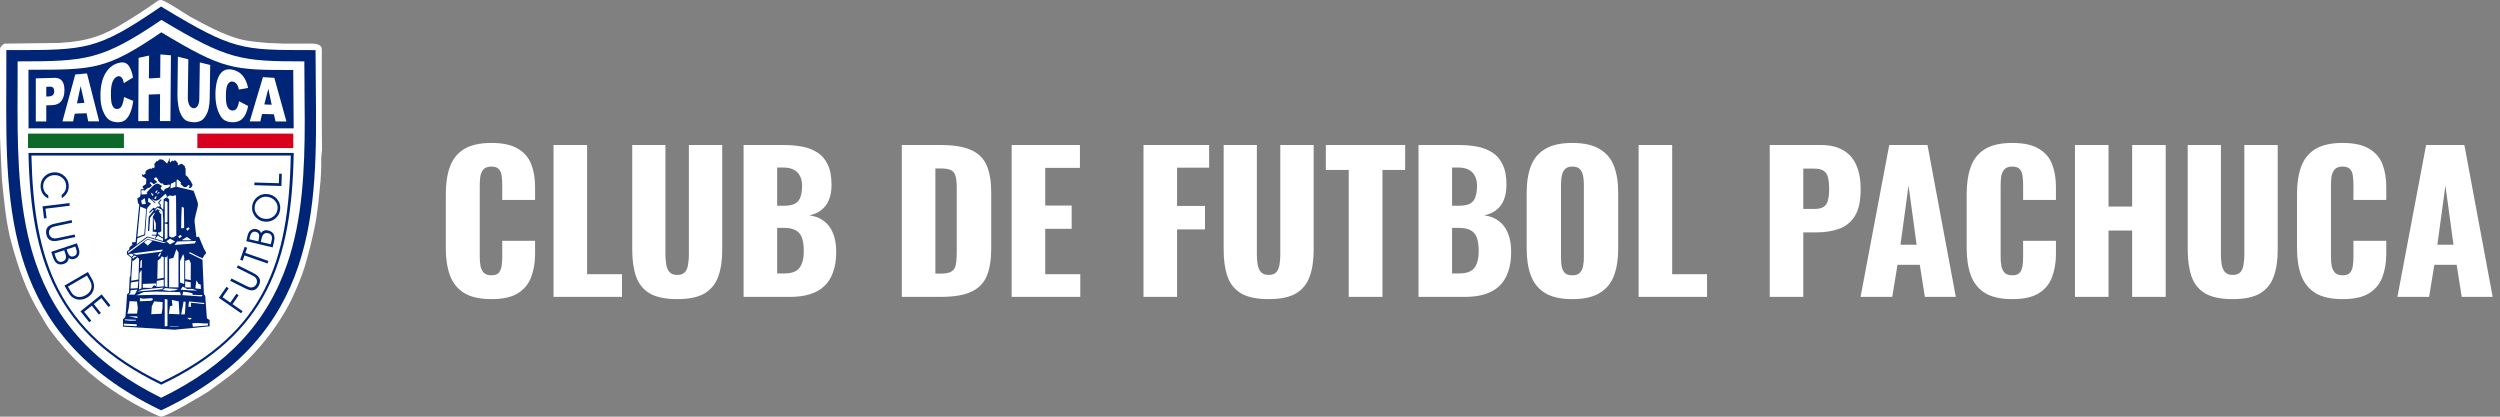
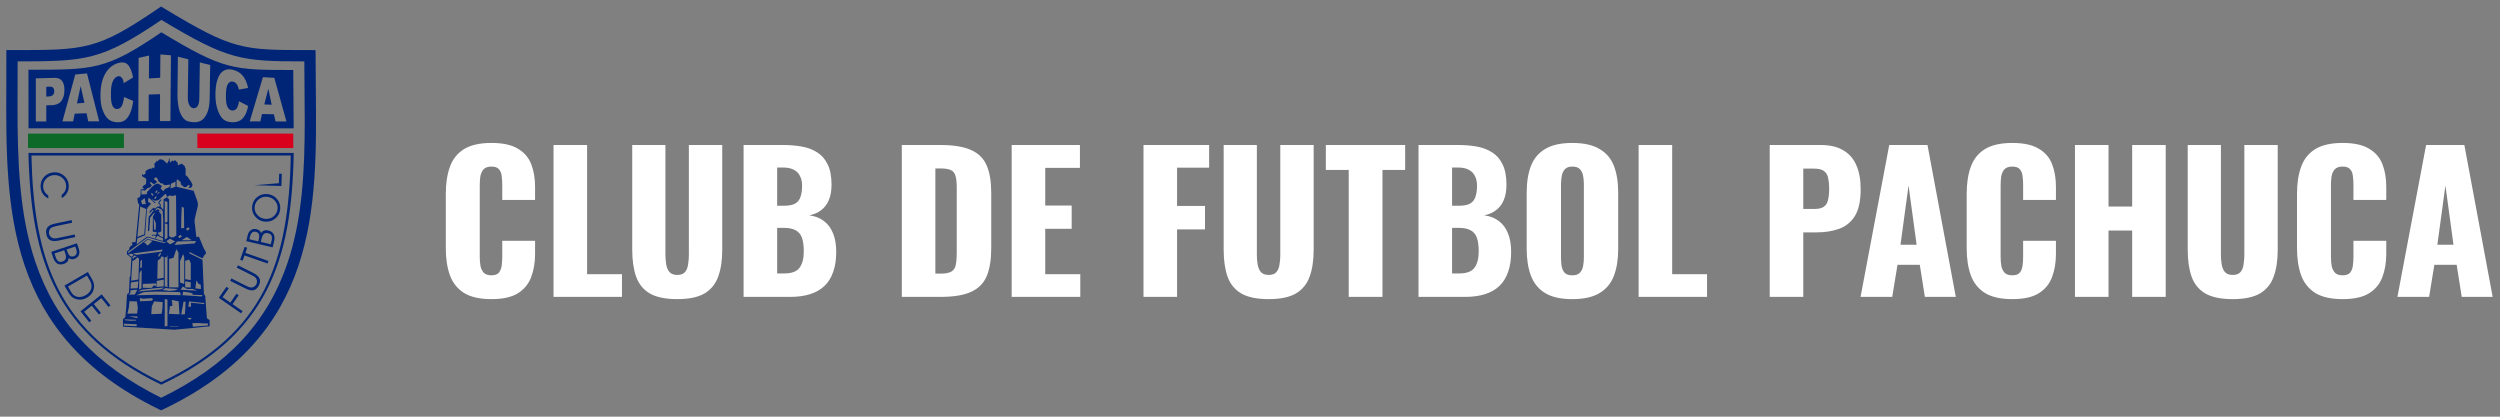
<svg xmlns="http://www.w3.org/2000/svg" width="240" height="40" viewBox="0 0 240 40" fill="none">
  <rect x="0" y="0" width="240" height="40" fill="#808080" stroke="none" />
-   <path d="M15.461 0C15.821 0 17.998 1.465 18.265 1.61C19.79 2.435 21.409 3.32 22.999 3.748C23.846 3.973 24.806 4.045 25.715 4.125L27.212 4.186H30.018C30.351 4.186 30.893 4.293 30.893 4.725V10.737C30.893 14.434 30.94 14.238 30.901 14.532C30.797 15.289 30.852 15.417 30.84 15.906C30.824 16.425 30.814 16.95 30.771 17.373C30.618 18.905 30.499 20.438 30.178 21.959C29.938 23.093 29.632 24.325 29.281 25.504C28.987 26.486 28.535 27.573 28.058 28.593C27.442 29.907 26.493 31.389 25.47 32.66C24.53 33.829 23.237 35.188 22.056 36.073C21.392 36.575 20.692 37.109 19.978 37.602C19.718 37.781 16.027 40 15.461 40C15.248 40 13.782 39.242 13.514 39.101C11.7 38.126 9.76 36.883 7.95 35.217C6.723 34.09 5.671 32.863 4.777 31.651C4.434 31.186 4.158 30.649 3.872 30.184C2.477 27.903 1.75 25.657 1.119 23.395C0.558 21.387 0.39 19.23 0.183 17.22L0 13.185V4.687C0 4.53 0.34 4.122 0.568 4.186L5.637 4.125C6.985 4.045 8.424 3.878 9.819 3.29C10.276 3.099 10.779 2.863 11.252 2.588C12.517 1.855 13.845 1.004 15.163 0.072C15.243 0.014 15.385 0 15.461 0Z" fill="white" />
  <path d="M15.495 1.912C21.929 5.778 23.143 5.89 29.217 5.893C29.222 6.635 29.233 8.495 29.233 8.495C29.244 9.52 29.255 10.553 29.255 11.588C29.255 16.278 29.038 20.988 27.609 25.221C25.665 30.977 21.801 35.101 15.472 38.186C9.192 35.074 5.348 30.926 3.392 25.142C1.848 20.574 1.683 15.458 1.683 10.407C1.683 9.718 1.686 9.032 1.689 8.347C1.689 8.347 1.691 6.623 1.693 5.893C8.309 5.891 9.763 5.786 15.495 1.912ZM15.173 0.822C9.315 4.809 8.227 4.809 1.151 4.809H0.61L0.605 8.343C0.553 20.029 0.499 32.114 15.233 39.279L15.468 39.393L15.703 39.28C30.561 32.175 30.437 20.131 30.319 8.483L30.293 4.813L29.755 4.809C23.228 4.809 22.389 4.809 15.759 0.806L15.46 0.626L15.173 0.822Z" fill="#002577" />
  <path d="M7.742 8.263L8.105 9.868L7.742 9.901L7.388 9.926L7.742 8.263ZM4.829 8.321C4.96 8.321 5.059 8.362 5.109 8.437C5.183 8.518 5.207 8.634 5.207 8.765C5.207 8.897 5.175 9.012 5.092 9.102C5.035 9.177 4.944 9.218 4.829 9.242C4.779 9.251 4.738 9.251 4.689 9.259L4.442 9.267V8.337L4.73 8.321C4.763 8.321 4.796 8.313 4.829 8.321ZM25.727 8.642L25.76 8.518L26.082 10.058L25.727 10.041L25.373 10.024L25.727 8.642ZM28.151 6.72L28.193 12.321H2.739L2.731 6.695C9.037 6.695 10.179 6.72 15.487 3.101C21.483 6.72 22.365 6.72 28.151 6.72ZM20.13 9.456L20.18 6.238L19.183 5.992L19.134 9.432C19.134 9.745 19.085 9.992 18.986 10.149C18.887 10.321 18.755 10.395 18.582 10.387C18.401 10.371 18.27 10.271 18.171 10.082C18.081 9.901 18.023 9.638 18.03 9.317L18.081 5.695L17.077 5.44L17.035 9.127C17.027 9.432 17.06 9.786 17.125 10.181C17.159 10.428 17.224 10.667 17.332 10.897C17.43 11.127 17.553 11.3 17.677 11.424C17.801 11.555 17.957 11.629 18.146 11.671C18.328 11.712 18.5 11.736 18.657 11.736C18.928 11.736 19.168 11.671 19.357 11.547C19.496 11.465 19.628 11.309 19.76 11.095C19.883 10.88 19.982 10.642 20.039 10.354C20.097 10.074 20.13 9.778 20.13 9.456ZM16.36 11.621L16.41 5.309L15.397 5.226L15.38 7.465L14.295 7.531L14.311 5.333L13.306 5.555L13.274 11.629L14.27 11.621L14.278 9.078L15.365 9.037L15.356 11.621H16.36ZM12.5 10.832C12.632 10.527 12.73 10.149 12.788 9.687L11.908 9.317C11.866 9.679 11.792 9.959 11.693 10.156C11.603 10.346 11.455 10.453 11.257 10.461C11.059 10.477 10.911 10.379 10.804 10.164C10.689 9.959 10.64 9.564 10.648 8.979C10.648 8.502 10.697 8.148 10.787 7.909C10.911 7.58 11.085 7.383 11.315 7.325C11.414 7.3 11.504 7.316 11.586 7.366C11.668 7.416 11.735 7.506 11.792 7.621C11.825 7.695 11.85 7.819 11.883 7.983L12.772 7.44C12.665 6.848 12.491 6.428 12.261 6.197C12.031 5.975 11.71 5.934 11.298 6.065C10.78 6.23 10.376 6.584 10.08 7.111C9.8 7.629 9.644 8.296 9.644 9.127C9.636 9.745 9.718 10.255 9.882 10.642C10.038 11.046 10.236 11.325 10.458 11.49C10.681 11.646 10.969 11.736 11.323 11.736C11.611 11.736 11.85 11.662 12.031 11.515C12.22 11.358 12.377 11.136 12.5 10.832ZM8.467 11.646H9.52L8.351 7.048L7.224 7.152L6.088 11.309L5.997 11.654H6.088H7.018L7.175 10.914L7.742 10.889L8.311 10.873L8.467 11.646ZM4.994 10.098C5.388 10.082 5.693 9.951 5.89 9.695C5.973 9.58 6.039 9.456 6.088 9.309C6.154 9.119 6.187 8.897 6.187 8.65C6.187 8.395 6.162 8.209 6.096 8.036C6.055 7.913 5.997 7.814 5.923 7.732C5.742 7.526 5.478 7.452 5.108 7.476L4.837 7.485L3.437 7.522V11.662H4.442V10.115L4.829 10.098H4.994ZM26.451 11.662H27.497L26.336 7.473L25.241 7.406L23.974 11.654H24.995L25.151 10.947L25.727 10.955L26.295 10.971L26.451 11.662ZM21.842 10.271C21.727 10.058 21.678 9.671 21.686 9.119C21.693 8.667 21.744 8.345 21.834 8.148C21.966 7.893 22.139 7.786 22.369 7.835C22.468 7.852 22.558 7.893 22.64 7.975C22.715 8.049 22.788 8.148 22.838 8.271C22.871 8.337 22.896 8.453 22.928 8.601L23.818 8.444C23.71 7.95 23.546 7.564 23.315 7.284C23.085 6.996 22.772 6.798 22.361 6.7C21.842 6.576 21.438 6.7 21.151 7.086C20.854 7.489 20.698 8.132 20.681 8.996C20.673 9.654 20.756 10.19 20.92 10.617C21.076 11.037 21.266 11.333 21.488 11.498C21.71 11.654 21.998 11.736 22.353 11.736C22.64 11.736 22.879 11.671 23.068 11.555C23.257 11.432 23.414 11.259 23.538 11.028C23.661 10.798 23.76 10.51 23.818 10.172L22.945 9.72C22.904 10.016 22.822 10.239 22.731 10.395C22.632 10.543 22.484 10.617 22.294 10.609C22.097 10.592 21.949 10.485 21.842 10.271Z" fill="#002577" />
  <path d="M19.949 31.246L18.516 31.368L18.464 31.028L18.962 31.011L19.556 31.045L19.975 31.054L19.949 31.246ZM18.376 30.582C18.368 30.609 18.342 30.609 18.333 30.635L18.22 30.678H18.184C18.166 30.678 18.158 30.669 18.149 30.652L18.035 30.573L17.991 30.522C18 30.522 18.01 30.522 18.018 30.512C18.035 30.522 18.053 30.522 18.061 30.512L18.114 30.522C18.122 30.504 18.158 30.522 18.184 30.522C18.193 30.504 18.22 30.522 18.245 30.522C18.263 30.504 18.289 30.522 18.316 30.522C18.316 30.512 18.324 30.512 18.342 30.512L18.376 30.548V30.582ZM17.791 29.595L17.747 30.172L17.398 30.189L17.477 29.718L17.546 29.403L17.616 28.958L17.817 28.966L17.791 29.595ZM14.898 28.301L13.099 28.346L13.797 28.04L15.003 27.987L17.284 28.04L17.354 28.337L14.898 28.301ZM16.21 30.128L16.315 29.403L16.559 29.333L16.489 28.791L17.154 28.931L17.188 29.542L17.232 30.172L16.21 30.128ZM17.057 31.351H16.279C16.244 31.325 16.323 31.325 16.393 31.317H16.472H17.188C17.162 31.325 17.136 31.342 17.057 31.351ZM16.077 31.3L15.813 31.334L15.818 28.699L16.077 28.763V31.3ZM15.598 29.569L15.519 30.119L14.523 30.163L14.575 29.403L14.803 28.931L15.615 29.001L15.598 29.569ZM13.431 28.922L13.439 28.608L13.71 28.678L14.611 28.625L14.68 28.773L14.514 28.878L13.431 28.922ZM13.16 30.102L12.233 30.111L12.364 29.542L12.435 28.913L13.142 28.94L13.23 29.552L13.16 30.102ZM13.186 30.548L12.347 30.347L13.186 30.381V30.548ZM11.885 31.258V31.073L13.125 31.13L13.123 31.317L11.885 31.258ZM13.047 30.696C13.047 30.74 13.055 30.713 13.055 30.775L12.514 30.791L11.98 30.74L11.963 30.661L13.047 30.696ZM12.513 28.129L12.531 27.865L13.178 27.804L13.038 28.101L12.924 28.284L12.347 28.276L12.513 28.129ZM12.564 27.117L13.285 27.003L13.221 27.664L12.531 27.703L12.564 27.117ZM12.706 25.034L12.863 25.007L13.195 24.699L13.352 24.851L13.291 26.834L12.589 26.952L12.706 25.034ZM12.321 24.414L12.644 24.348L12.838 24.473L12.627 24.658L12.321 24.414ZM12.304 24.17L14.174 22.788L15.982 23.313L15.712 23.33L14.156 22.946L12.295 24.318L12.304 24.17ZM14.96 21.434V22.011C14.96 22.011 14.829 22.089 14.803 22.081L14.741 20.919C14.838 21.12 14.873 21.225 14.96 21.434ZM15.659 22.901L15.642 23.13L14.908 22.928L15.135 22.622C15.178 22.675 15.607 22.867 15.659 22.901ZM15.502 22.736L15.458 22.692L15.301 22.622L15.336 22.561C15.336 22.544 15.318 22.535 15.301 22.527L15.24 22.544C15.231 22.552 15.231 22.579 15.231 22.597C15.222 22.579 15.222 22.561 15.196 22.552C15.204 22.552 15.231 22.544 15.231 22.517C15.24 22.5 15.222 22.483 15.204 22.466H15.178L15.161 22.326C15.178 22.308 15.222 22.326 15.24 22.299C15.258 22.308 15.258 22.317 15.274 22.326C15.318 22.299 15.486 22.2 15.486 22.2L15.485 20.587L15.266 20.325L15.231 20.22L15.519 20.334L15.126 20.071C15.074 20.089 14.96 20.228 14.978 20.22L14.881 20.185L15.108 19.922L15.502 20.115L15.589 20.22C15.598 20.22 15.607 20.238 15.615 20.255L15.668 21.085L15.659 22.78L15.502 22.736ZM13.18 22.884L13.93 22.579L14.102 20.081C14.102 20.081 14.174 20.019 14.147 19.958C14.27 19.809 14.366 19.696 14.506 19.565C14.419 19.495 14.304 19.416 14.209 19.373C14.243 19.285 14.182 19.023 14.296 18.997L14.881 19.521C14.951 19.512 14.898 19.425 14.89 19.407L14.55 19.154L14.585 19.137C14.637 19.145 14.71 19.214 14.824 19.252C15.002 19.312 15.246 19.196 15.31 19.13C15.329 19.108 15.829 18.645 15.869 18.612C16.052 18.691 15.938 18.822 16.043 18.901C16.166 18.849 16.192 18.813 16.288 18.761C16.568 18.805 16.568 18.866 16.804 18.735L16.899 18.778C16.899 18.831 16.926 22.605 16.926 22.605L16.777 22.692C16.751 22.745 16.69 22.788 16.62 22.797C16.585 22.797 16.568 22.762 16.55 22.771C16.515 22.762 16.515 22.797 16.489 22.814L16.239 22.679V19.148L16.035 18.936L15.712 19.119L15.677 20.115C15.572 20.071 15.528 19.966 15.458 19.888C15.371 19.809 15.476 19.669 15.405 19.591L15.283 19.477C15.318 19.381 15.396 19.364 15.432 19.268C15.492 19.25 15.528 19.154 15.458 19.137C15.388 19.154 15.353 19.25 15.292 19.294C15.258 19.355 15.222 19.381 15.188 19.425L15.231 19.573L15.345 19.66L15.327 19.809L15.178 19.853L15.144 19.8L14.873 20.028C14.864 20.019 14.751 19.932 14.733 19.94C14.698 19.984 14.383 20.246 14.322 20.377C14.322 20.403 14.357 20.403 14.375 20.429C14.427 20.429 14.645 20.194 14.672 20.142L14.751 20.211C14.575 20.394 14.453 20.613 14.278 20.796L14.225 21.766L14.2 22.16C14.225 22.177 14.27 22.195 14.304 22.185C14.357 22.046 14.34 21.863 14.348 21.697C14.383 21.434 14.41 21.155 14.41 20.893L14.811 20.412L14.846 20.465C14.846 20.483 14.689 20.796 14.672 20.806V21.819L14.662 22.185L14.68 22.247C14.751 22.247 14.96 22.247 15.048 22.308L15.012 22.483C15.003 22.5 14.995 22.509 14.986 22.535H14.575C14.567 22.544 14.567 22.552 14.567 22.561C14.567 22.588 14.593 22.614 14.627 22.631C14.672 22.597 14.741 22.597 14.785 22.631L14.855 22.605L14.96 22.64L14.951 22.701L14.871 22.914C14.871 22.914 14.38 22.771 14.278 22.738C14.178 22.704 14.133 22.706 14.067 22.753C14.008 22.799 13.172 23.42 13.12 23.464L13.18 22.884ZM13.462 19.828L14.034 20.062L13.851 22.5L13.186 22.745L13.462 19.828ZM13.885 19.023C13.929 19.067 13.964 19.539 14.007 19.582L13.64 19.608L13.544 19.276L13.885 19.023ZM14.741 18.709L14.655 18.813L14.514 18.639L14.55 18.499C14.593 18.542 14.698 18.665 14.741 18.709ZM15.161 18.534L15.178 18.481L15.258 18.429H15.266C15.292 18.429 15.309 18.438 15.327 18.455L15.274 18.516C15.266 18.516 15.258 18.516 15.248 18.525C15.24 18.534 15.231 18.551 15.231 18.56C15.178 18.587 15.17 18.622 15.135 18.665C15.108 18.656 15.1 18.63 15.091 18.604C15.091 18.569 15.135 18.56 15.161 18.534ZM15.056 18.857C15.039 18.91 14.951 19.049 14.925 19.11L14.794 19.049L14.925 18.866L15.056 18.857ZM15.012 18.534L14.89 18.472L15.012 18.298L15.144 18.289C15.117 18.35 15.039 18.472 15.012 18.534ZM13.667 18.245C13.693 18.306 13.702 18.298 13.781 18.263L13.885 18.306L14.217 18.018L14.287 18.062L14.575 17.843C14.611 17.808 14.383 17.573 14.366 17.555L14.488 17.476L14.662 17.608L14.785 17.695L15.091 17.476C15.074 17.424 14.82 17.241 14.768 17.18C14.846 17.075 14.908 17.075 14.986 16.996V17.005L15.178 17.241L15.17 17.346L15.45 17.616L15.624 17.608L15.668 17.66C15.642 17.8 16.026 17.782 16.166 17.73C16.227 17.73 16.288 17.73 16.332 17.747C16.296 18.158 15.746 17.975 15.746 18.342C15.668 18.35 15.379 18.14 15.44 18.009L15.554 17.87C15.554 17.843 15.135 17.599 15.188 17.634C14.838 17.555 14.357 18.22 14.078 18.472L14.147 18.542C14.147 18.542 14.069 18.639 14.06 18.647L13.588 18.674C13.588 18.674 13.562 18.315 13.562 18.298C13.58 18.263 13.614 18.237 13.667 18.245ZM16.41 17.642L16.848 17.433L16.846 17.936L16.358 18.088L16.41 17.642ZM16.234 27.582L16.235 24.859L16.646 24.754L16.932 23.916L17.136 24.247L17.136 27.592L16.234 27.582ZM16.078 27.567L15.817 27.493L15.816 24.667L15.965 24.72L16.078 24.51V27.567ZM16.332 22.911C16.375 22.955 16.76 23.147 16.812 23.191L16.315 23.461L15.965 23.156L16.332 22.911ZM15.818 21.441L16.078 21.521V22.841L15.816 22.997L15.818 21.441ZM15.816 19.28L16.078 19.391V21.289C16.008 21.368 15.929 21.383 15.816 21.331V19.28ZM15.86 27.655L16.27 27.69L17.109 27.743L16.795 27.883L16.244 27.927L15.589 27.838L15.86 27.655ZM13.658 27.804L14.733 27.69L15.729 27.603L15.537 27.769L14.751 27.847L13.195 27.987L13.658 27.804ZM13.439 26.161L13.544 25.926L13.597 26.03L13.58 27.682L13.344 27.786L13.396 26.179L13.439 26.161ZM13.623 24.981L13.614 25.68L13.457 25.734L13.483 25.043H13.519L13.588 24.938L13.623 24.981ZM14.986 27.21L14.978 27.463L14.776 27.385L14.567 27.637L13.71 27.629V27.254L14.986 27.21ZM15.17 24.58C15.188 24.554 15.353 24.231 15.405 24.247L15.458 24.343L15.274 24.65L15.17 24.58ZM15.719 26.842V27.493L15.012 27.542L15.056 26.965L15.719 26.842ZM15.1 26.773L15.144 25.017L15.405 24.815L15.51 24.606L15.72 24.685L15.719 26.667L15.1 26.773ZM13.833 23.261L14.171 23.012L14.641 23.123L14.182 23.575L13.833 23.261ZM13.134 24.641L12.933 24.685C12.933 24.685 12.845 24.754 12.811 24.824C12.793 24.824 12.686 24.764 12.695 24.72C12.703 24.711 12.915 24.521 12.915 24.521L13.134 24.641ZM13.073 24.467L12.767 24.326L15.519 23.968L15.607 23.96L15.589 24.065L15.476 24.16L13.073 24.467ZM17.004 23.181L18.805 23.138C18.849 23.191 18.664 23.322 18.718 23.365L16.751 23.514L17.004 23.181ZM17.319 22.552C17.363 22.597 17.415 22.64 17.468 22.684L17.223 22.876L17.109 22.701L17.319 22.552ZM17.406 20.866L17.45 19.844L17.651 19.949L17.669 20.919L17.677 21.854C17.599 21.924 17.494 21.941 17.389 21.889C17.38 21.46 17.415 21.46 17.406 20.866ZM18.394 23.059L17.852 23.068L17.433 23.059L17.948 22.745C17.991 22.788 18.342 23.016 18.394 23.059ZM18.071 21.819C18.114 21.872 18.175 21.915 18.22 21.95L17.983 22.151L17.861 21.967L18.071 21.819ZM18.158 24.92L18.316 25.27L18.312 26.895L17.777 26.798V25.048L17.974 24.973L18.158 24.92ZM18.312 27.601L17.777 27.582V27L18.312 27.095V27.601ZM17.285 27.122L17.283 25.068L17.583 24.387L17.685 24.69L17.687 27.262L17.285 27.122ZM18.944 27.9L18.088 27.865L17.336 27.812L17.546 27.507L17.966 27.743L18.464 27.734L18.944 27.9ZM18.857 26.913L19.066 27.254L19.267 27.323L19.285 27.743L19.005 27.717L18.752 27.682L18.857 26.913ZM19.364 28.459L17.512 28.337L17.581 27.996L18.061 28.058L18.472 28.154L18.499 28.301L19.451 28.329L19.364 28.459ZM19.617 29.088L19.59 29.193L18.324 29.062L18.342 29.446H18.079L18.149 28.94L19.617 29.088ZM20.123 30.722L19.862 30.556L19.705 28.421L19.576 28.215L19.438 24.934L18.106 24.283L18.263 24.222C18.263 24.222 19.163 24.702 19.451 24.798C19.573 24.606 19.608 24.449 19.766 24.353C19.835 24.222 19.573 23.872 19.573 23.872L19.093 22.718L18.855 22.767L18.682 21.312V21.085C19.093 19.137 19.163 20.028 18.586 18.315L16.953 17.931V17.285L17.048 17.223C17.083 17.258 17.398 17.512 17.398 17.573L17.336 17.608C17.336 17.739 17.59 17.861 17.66 17.957H17.879C17.974 17.861 18.071 17.765 18.106 17.739C18.202 17.835 18.202 17.8 18.202 17.861C18.237 17.861 18.071 18.053 18.106 18.053L18.333 18.027C18.394 17.957 18.586 17.739 18.394 17.573C18.333 17.319 18.106 17.223 18.071 17.03L17.817 16.804V16.166L17.756 16.105V15.974L17.468 15.72C17.336 15.72 17.468 15.72 17.179 15.816V15.852C17.145 15.852 17.083 15.877 17.083 15.852C17.083 15.816 17.048 15.781 17.083 15.685C17.048 15.59 16.857 15.432 16.795 15.371L16.629 15.493C16.603 15.432 16.533 15.371 16.507 15.432L16.375 15.59C16.279 15.59 16.279 15.301 16.279 15.24C16.279 15.204 16.218 15.204 16.218 15.204V15.371L16.052 15.685H16.026C15.737 15.432 15.677 15.275 15.318 15.301L15.1 15.493L15.039 15.432C14.943 15.685 14.724 15.685 14.846 15.877C14.846 15.974 14.846 16.07 14.785 16.139C14.689 16.166 14.724 16.139 14.655 16.07C14.627 16.139 14.593 16.166 14.496 16.236C14.496 16.201 14.462 16.166 14.435 16.166L14.243 16.262H14.209C14.112 16.332 14.051 16.358 13.982 16.42L13.955 16.707C13.789 16.707 13.859 16.707 13.859 16.742C13.859 16.838 13.728 16.778 13.728 16.778C13.728 16.778 13.693 16.646 13.632 16.742C13.632 16.838 13.632 16.97 13.728 16.97C13.92 17.066 14.016 17.127 14.051 17.223C14.051 17.285 14.016 17.512 14.016 17.669L13.728 17.861C13.728 17.931 13.667 17.931 13.667 17.931C13.667 17.992 13.789 18.088 13.789 18.088C13.789 18.149 13.789 18.149 13.728 18.184C13.667 18.184 13.632 18.149 13.597 18.149C13.571 18.149 13.501 18.184 13.501 18.245V18.691C13.501 18.499 13.475 18.91 13.413 18.91L13.186 19.041L13.247 19.486L13.318 19.582C13.413 19.643 13.344 19.87 13.344 19.87L13.016 23.241L12.706 23.261H12.644C12.706 23.357 12.706 23.488 12.706 23.549C12.67 23.549 12.61 23.549 12.61 23.584L12.514 23.645C12.514 23.715 12.514 23.715 12.452 23.715L12.382 23.994L12.19 24.126V24.414L12.614 24.756L12.514 26.528L12.452 26.59L12.382 28.092L12.19 28.284L12.164 28.765V28.8L12.094 29.788L12.033 30.434L11.806 30.652V31.36L16.762 31.653L20.122 31.323L20.123 30.722Z" fill="#002577" />
  <path d="M5.927 19.023L5.913 18.714C6.072 18.589 6.186 18.454 6.256 18.308C6.326 18.163 6.357 17.998 6.349 17.814C6.336 17.523 6.218 17.279 5.994 17.083C5.77 16.888 5.506 16.797 5.202 16.81C4.896 16.823 4.639 16.938 4.433 17.153C4.227 17.369 4.131 17.621 4.143 17.91C4.151 18.09 4.195 18.25 4.277 18.391C4.358 18.531 4.476 18.652 4.632 18.753L4.645 19.056C4.414 18.944 4.235 18.792 4.106 18.598C3.978 18.403 3.908 18.177 3.897 17.919C3.882 17.546 3.999 17.228 4.25 16.963C4.502 16.698 4.821 16.557 5.207 16.541C5.389 16.533 5.564 16.56 5.73 16.622C5.895 16.683 6.047 16.778 6.184 16.904C6.314 17.024 6.415 17.159 6.484 17.309C6.554 17.459 6.593 17.624 6.6 17.802C6.612 18.061 6.559 18.295 6.442 18.507C6.326 18.718 6.153 18.89 5.927 19.023Z" fill="#002577" />
-   <path d="M6.667 19.494L6.698 19.75L4.365 20.035L4.475 20.943L4.225 20.973L4.083 19.809L6.667 19.494Z" fill="#002577" />
  <path d="M6.877 21.128L6.93 21.38L5.397 21.703C5.232 21.739 5.115 21.771 5.044 21.8C4.973 21.831 4.914 21.869 4.867 21.912C4.795 21.983 4.746 22.062 4.718 22.153C4.691 22.244 4.688 22.338 4.71 22.438C4.73 22.538 4.772 22.626 4.835 22.698C4.897 22.771 4.974 22.825 5.066 22.857C5.128 22.88 5.197 22.889 5.274 22.888C5.35 22.887 5.471 22.869 5.635 22.834L7.168 22.511L7.22 22.757L5.6 23.099C5.27 23.169 5.009 23.154 4.819 23.057C4.629 22.96 4.506 22.778 4.449 22.509C4.389 22.224 4.424 21.999 4.555 21.829C4.686 21.662 4.919 21.541 5.256 21.47L6.877 21.128Z" fill="#002577" />
  <path d="M4.918 24.179L5.102 24.727C5.196 25.01 5.331 25.203 5.506 25.304C5.682 25.406 5.895 25.416 6.142 25.332C6.281 25.286 6.391 25.212 6.471 25.11C6.55 25.009 6.59 24.893 6.59 24.764C6.666 24.828 6.752 24.867 6.846 24.884C6.94 24.898 7.04 24.888 7.146 24.853C7.35 24.784 7.49 24.664 7.566 24.49C7.641 24.316 7.64 24.114 7.563 23.884L7.387 23.355L4.918 24.179ZM7.313 23.909C7.374 24.093 7.386 24.241 7.348 24.355C7.31 24.47 7.223 24.55 7.087 24.595C6.934 24.646 6.809 24.635 6.712 24.562C6.614 24.489 6.525 24.333 6.446 24.095L6.396 23.945L7.232 23.666L7.313 23.909ZM6.277 24.364C6.342 24.56 6.352 24.719 6.306 24.843C6.261 24.968 6.16 25.055 6.003 25.107C5.846 25.16 5.713 25.151 5.605 25.081C5.498 25.01 5.41 24.876 5.344 24.679L5.229 24.334L6.163 24.023L6.277 24.364Z" fill="#002577" />
  <path d="M6.186 27.419L6.527 28.005C6.645 28.208 6.75 28.354 6.841 28.444C6.932 28.533 7.04 28.605 7.166 28.66C7.36 28.744 7.558 28.779 7.763 28.764C7.966 28.747 8.167 28.682 8.365 28.567C8.695 28.375 8.904 28.114 8.992 27.785C9.08 27.457 9.025 27.125 8.83 26.788L8.436 26.111L6.186 27.419ZM8.627 26.929C8.785 27.201 8.829 27.462 8.758 27.713C8.687 27.963 8.514 28.17 8.237 28.331C7.957 28.494 7.688 28.548 7.433 28.494C7.176 28.44 6.974 28.286 6.827 28.033L6.525 27.512L8.35 26.452L8.627 26.929Z" fill="#002577" />
  <path d="M9.759 28.257L10.605 29.314L10.412 29.468L9.728 28.612L9.004 29.191L9.686 30.044L9.494 30.198L8.812 29.345L8.079 29.931L8.762 30.784L8.57 30.938L7.727 29.884L9.759 28.257Z" fill="#002577" />
-   <path d="M24.416 17.779L24.424 17.521L26.773 17.589L26.8 16.675L27.052 16.682L27.017 17.855L24.416 17.779Z" fill="#002577" />
+   <path d="M24.416 17.779L26.773 17.589L26.8 16.675L27.052 16.682L27.017 17.855L24.416 17.779Z" fill="#002577" />
  <path d="M24.244 20.315C24.29 20.476 24.368 20.625 24.477 20.762C24.593 20.909 24.728 21.027 24.882 21.114C25.036 21.2 25.204 21.254 25.385 21.275C25.77 21.318 26.107 21.228 26.396 21.005C26.686 20.781 26.852 20.484 26.893 20.112C26.916 19.918 26.899 19.734 26.844 19.559C26.789 19.385 26.697 19.224 26.568 19.076C26.455 18.949 26.325 18.848 26.177 18.773C26.032 18.699 25.866 18.652 25.683 18.631C25.498 18.61 25.32 18.625 25.151 18.674C24.982 18.724 24.828 18.806 24.687 18.921C24.547 19.035 24.437 19.166 24.357 19.313C24.276 19.461 24.226 19.625 24.205 19.806C24.185 19.985 24.198 20.155 24.244 20.315ZM24.853 19.12C25.089 18.935 25.353 18.859 25.647 18.892C25.961 18.927 26.214 19.058 26.407 19.285C26.599 19.512 26.678 19.772 26.645 20.066C26.612 20.364 26.477 20.605 26.243 20.787C26.009 20.97 25.737 21.044 25.431 21.009C25.127 20.976 24.88 20.844 24.688 20.615C24.496 20.387 24.417 20.127 24.449 19.837C24.483 19.543 24.616 19.304 24.853 19.12Z" fill="#002577" />
  <path d="M26.176 23.748L26.309 23.184C26.377 22.894 26.364 22.66 26.267 22.481C26.172 22.302 25.996 22.184 25.741 22.123C25.598 22.089 25.467 22.095 25.346 22.139C25.224 22.184 25.13 22.262 25.062 22.371C25.031 22.276 24.979 22.198 24.906 22.136C24.834 22.074 24.744 22.03 24.636 22.004C24.425 21.954 24.243 21.984 24.087 22.092C23.931 22.2 23.827 22.373 23.771 22.609L23.643 23.152L26.176 23.748ZM23.997 22.719C24.041 22.531 24.11 22.399 24.202 22.322C24.294 22.243 24.411 22.221 24.55 22.255C24.706 22.291 24.808 22.366 24.852 22.479C24.897 22.593 24.89 22.773 24.832 23.017L24.797 23.171L23.938 22.968L23.997 22.719ZM25.118 22.877C25.165 22.675 25.241 22.534 25.346 22.453C25.448 22.371 25.581 22.35 25.741 22.388C25.903 22.425 26.011 22.503 26.065 22.619C26.121 22.736 26.124 22.896 26.076 23.098L25.993 23.452L25.036 23.227L25.118 22.877Z" fill="#002577" />
  <path d="M23.054 24.936L23.485 23.698L23.728 23.784L23.554 24.28L25.768 25.053L25.684 25.296L23.469 24.523L23.296 25.02L23.054 24.936Z" fill="#002577" />
  <path d="M22.099 26.96L22.213 26.73L23.614 27.431C23.765 27.506 23.877 27.554 23.952 27.574C24.026 27.595 24.096 27.602 24.159 27.597C24.259 27.587 24.347 27.554 24.426 27.5C24.503 27.446 24.564 27.374 24.61 27.284C24.656 27.192 24.678 27.098 24.674 27.002C24.671 26.906 24.643 26.816 24.591 26.733C24.556 26.677 24.509 26.627 24.448 26.58C24.387 26.533 24.282 26.473 24.131 26.397L22.73 25.696L22.842 25.472L24.324 26.212C24.626 26.363 24.821 26.535 24.909 26.73C24.997 26.924 24.981 27.144 24.858 27.39C24.728 27.65 24.559 27.805 24.352 27.856C24.146 27.907 23.888 27.855 23.58 27.701L22.099 26.96Z" fill="#002577" />
  <path d="M21.008 28.593L21.742 27.536L21.954 27.683L21.363 28.533L22.111 29.052L22.701 28.201L22.912 28.349L22.321 29.199L23.29 29.871L23.147 30.077L21.008 28.593Z" fill="#002577" />
  <path d="M15.479 36.681C5.566 31.885 3.245 25.019 3.017 14.93H27.913C27.73 25.079 25.43 31.962 15.479 36.681ZM2.731 14.681C2.965 25.001 5.339 32.024 15.48 36.93C25.658 32.103 28.012 25.061 28.197 14.681H2.731Z" fill="#002577" />
  <path d="M11.897 14.212H2.689V12.827H11.897V14.212Z" fill="#0D6928" />
  <path d="M28.154 14.212H18.946V12.827H28.154V14.212Z" fill="#D8001D" />
  <path d="M47.172 28.716C46.069 28.716 45.193 28.518 44.544 28.122C43.908 27.714 43.459 27.15 43.194 26.43C42.931 25.698 42.798 24.84 42.798 23.856V18.6C42.798 17.592 42.931 16.728 43.194 16.008C43.459 15.276 43.908 14.712 44.544 14.316C45.193 13.92 46.069 13.722 47.172 13.722C48.252 13.722 49.093 13.902 49.693 14.262C50.304 14.61 50.736 15.102 50.989 15.738C51.24 16.374 51.367 17.106 51.367 17.934V19.194H48.217V17.736C48.217 17.448 48.199 17.172 48.163 16.908C48.139 16.644 48.054 16.428 47.91 16.26C47.767 16.08 47.52 15.99 47.172 15.99C46.837 15.99 46.584 16.08 46.416 16.26C46.261 16.44 46.158 16.668 46.111 16.944C46.075 17.208 46.056 17.49 46.056 17.79V24.648C46.056 24.972 46.081 25.272 46.129 25.548C46.188 25.812 46.297 26.028 46.453 26.196C46.62 26.352 46.861 26.43 47.172 26.43C47.508 26.43 47.748 26.346 47.892 26.178C48.036 25.998 48.127 25.77 48.163 25.494C48.199 25.218 48.217 24.936 48.217 24.648V23.118H51.367V24.378C51.367 25.206 51.24 25.95 50.989 26.61C50.748 27.258 50.322 27.774 49.711 28.158C49.111 28.53 48.264 28.716 47.172 28.716ZM53.139 28.5V13.92H56.361V26.322H59.709V28.5H53.139ZM65.015 28.716C63.899 28.716 63.023 28.536 62.387 28.176C61.763 27.804 61.325 27.27 61.073 26.574C60.821 25.866 60.695 25.002 60.695 23.982V13.92H63.881V24.468C63.881 24.768 63.905 25.068 63.953 25.368C64.001 25.668 64.103 25.914 64.259 26.106C64.427 26.298 64.679 26.394 65.015 26.394C65.363 26.394 65.615 26.298 65.771 26.106C65.927 25.914 66.023 25.668 66.059 25.368C66.107 25.068 66.131 24.768 66.131 24.468V13.92H69.335V23.982C69.335 25.002 69.203 25.866 68.939 26.574C68.687 27.27 68.249 27.804 67.625 28.176C67.001 28.536 66.131 28.716 65.015 28.716ZM71.385 28.5V13.92H75.183C75.807 13.92 76.395 13.968 76.947 14.064C77.511 14.16 78.009 14.346 78.441 14.622C78.873 14.886 79.209 15.27 79.449 15.774C79.701 16.266 79.827 16.92 79.827 17.736C79.827 18.324 79.737 18.822 79.557 19.23C79.389 19.626 79.143 19.944 78.819 20.184C78.507 20.424 78.129 20.586 77.685 20.67C78.249 20.742 78.723 20.928 79.107 21.228C79.491 21.516 79.779 21.906 79.971 22.398C80.175 22.89 80.277 23.484 80.277 24.18C80.277 24.936 80.175 25.59 79.971 26.142C79.779 26.682 79.497 27.126 79.125 27.474C78.753 27.822 78.291 28.08 77.739 28.248C77.199 28.416 76.575 28.5 75.867 28.5H71.385ZM74.607 26.25H75.291C75.999 26.25 76.485 26.07 76.749 25.71C77.025 25.35 77.163 24.822 77.163 24.126C77.163 23.574 77.103 23.136 76.983 22.812C76.863 22.488 76.665 22.254 76.389 22.11C76.113 21.954 75.741 21.876 75.273 21.876H74.607V26.25ZM74.607 19.752H75.237C75.729 19.752 76.101 19.68 76.353 19.536C76.605 19.38 76.773 19.158 76.857 18.87C76.953 18.582 77.001 18.234 77.001 17.826C77.001 17.442 76.929 17.124 76.785 16.872C76.653 16.608 76.449 16.41 76.173 16.278C75.909 16.146 75.573 16.08 75.165 16.08H74.607V19.752ZM86.573 28.5V13.92H90.263C91.535 13.92 92.525 14.082 93.233 14.406C93.941 14.718 94.439 15.216 94.727 15.9C95.015 16.572 95.159 17.448 95.159 18.528V23.82C95.159 24.912 95.015 25.806 94.727 26.502C94.439 27.186 93.941 27.69 93.233 28.014C92.537 28.338 91.559 28.5 90.299 28.5H86.573ZM89.795 26.268H90.299C90.791 26.268 91.145 26.196 91.361 26.052C91.577 25.908 91.709 25.692 91.757 25.404C91.817 25.116 91.847 24.756 91.847 24.324V17.97C91.847 17.538 91.811 17.19 91.739 16.926C91.679 16.662 91.541 16.47 91.325 16.35C91.109 16.23 90.761 16.17 90.281 16.17H89.795V26.268ZM97.12 28.5V13.92H103.672V16.116H100.342V19.734H102.88V21.966H100.342V26.322H103.708V28.5H97.12ZM109.776 28.5V13.92H116.076V16.098H112.998V19.77H115.68V22.02H112.998V28.5H109.776ZM121.792 28.716C120.676 28.716 119.8 28.536 119.164 28.176C118.54 27.804 118.102 27.27 117.85 26.574C117.598 25.866 117.472 25.002 117.472 23.982V13.92H120.658V24.468C120.658 24.768 120.682 25.068 120.73 25.368C120.778 25.668 120.88 25.914 121.036 26.106C121.204 26.298 121.456 26.394 121.792 26.394C122.14 26.394 122.392 26.298 122.548 26.106C122.704 25.914 122.8 25.668 122.836 25.368C122.884 25.068 122.908 24.768 122.908 24.468V13.92H126.112V23.982C126.112 25.002 125.98 25.866 125.716 26.574C125.464 27.27 125.026 27.804 124.402 28.176C123.778 28.536 122.908 28.716 121.792 28.716ZM129.477 28.5V16.314H127.281V13.92H134.895V16.314H132.717V28.5H129.477ZM136.178 28.5V13.92H139.976C140.6 13.92 141.188 13.968 141.74 14.064C142.304 14.16 142.802 14.346 143.234 14.622C143.666 14.886 144.002 15.27 144.242 15.774C144.494 16.266 144.62 16.92 144.62 17.736C144.62 18.324 144.53 18.822 144.35 19.23C144.182 19.626 143.936 19.944 143.612 20.184C143.3 20.424 142.922 20.586 142.478 20.67C143.042 20.742 143.516 20.928 143.9 21.228C144.284 21.516 144.572 21.906 144.764 22.398C144.968 22.89 145.07 23.484 145.07 24.18C145.07 24.936 144.968 25.59 144.764 26.142C144.572 26.682 144.29 27.126 143.918 27.474C143.546 27.822 143.084 28.08 142.532 28.248C141.992 28.416 141.368 28.5 140.66 28.5H136.178ZM139.4 26.25H140.084C140.792 26.25 141.278 26.07 141.542 25.71C141.818 25.35 141.956 24.822 141.956 24.126C141.956 23.574 141.896 23.136 141.776 22.812C141.656 22.488 141.458 22.254 141.182 22.11C140.906 21.954 140.534 21.876 140.066 21.876H139.4V26.25ZM139.4 19.752H140.03C140.522 19.752 140.894 19.68 141.146 19.536C141.398 19.38 141.566 19.158 141.65 18.87C141.746 18.582 141.794 18.234 141.794 17.826C141.794 17.442 141.722 17.124 141.578 16.872C141.446 16.608 141.242 16.41 140.966 16.278C140.702 16.146 140.366 16.08 139.958 16.08H139.4V19.752ZM150.936 28.716C149.844 28.716 148.98 28.524 148.344 28.14C147.708 27.756 147.252 27.204 146.976 26.484C146.7 25.764 146.562 24.906 146.562 23.91V18.492C146.562 17.484 146.7 16.626 146.976 15.918C147.252 15.21 147.708 14.67 148.344 14.298C148.98 13.914 149.844 13.722 150.936 13.722C152.04 13.722 152.91 13.914 153.546 14.298C154.194 14.67 154.656 15.21 154.932 15.918C155.208 16.626 155.346 17.484 155.346 18.492V23.91C155.346 24.906 155.208 25.764 154.932 26.484C154.656 27.204 154.194 27.756 153.546 28.14C152.91 28.524 152.04 28.716 150.936 28.716ZM150.936 26.43C151.272 26.43 151.518 26.346 151.674 26.178C151.83 26.01 151.932 25.794 151.98 25.53C152.028 25.266 152.052 24.996 152.052 24.72V17.7C152.052 17.412 152.028 17.142 151.98 16.89C151.932 16.626 151.83 16.41 151.674 16.242C151.518 16.074 151.272 15.99 150.936 15.99C150.624 15.99 150.39 16.074 150.234 16.242C150.078 16.41 149.976 16.626 149.928 16.89C149.88 17.142 149.856 17.412 149.856 17.7V24.72C149.856 24.996 149.874 25.266 149.91 25.53C149.958 25.794 150.054 26.01 150.198 26.178C150.354 26.346 150.6 26.43 150.936 26.43ZM157.307 28.5V13.92H160.529V26.322H163.877V28.5H157.307ZM169.893 28.5V13.92H174.789C175.665 13.92 176.385 14.088 176.949 14.424C177.513 14.748 177.933 15.228 178.209 15.864C178.485 16.488 178.623 17.25 178.623 18.15C178.623 19.278 178.437 20.142 178.065 20.742C177.693 21.33 177.189 21.738 176.553 21.966C175.917 22.194 175.203 22.308 174.411 22.308H173.115V28.5H169.893ZM173.115 20.058H174.195C174.591 20.058 174.891 19.986 175.095 19.842C175.299 19.698 175.431 19.482 175.491 19.194C175.563 18.906 175.599 18.54 175.599 18.096C175.599 17.724 175.569 17.4 175.509 17.124C175.461 16.836 175.335 16.608 175.131 16.44C174.927 16.272 174.609 16.188 174.177 16.188H173.115V20.058ZM178.613 28.5L181.367 13.92H185.039L187.757 28.5H184.787L184.301 25.422H182.159L181.655 28.5H178.613ZM182.447 23.496H183.995L183.221 17.808L182.447 23.496ZM193.176 28.716C192.072 28.716 191.196 28.518 190.548 28.122C189.912 27.714 189.462 27.15 189.198 26.43C188.934 25.698 188.802 24.84 188.802 23.856V18.6C188.802 17.592 188.934 16.728 189.198 16.008C189.462 15.276 189.912 14.712 190.548 14.316C191.196 13.92 192.072 13.722 193.176 13.722C194.256 13.722 195.096 13.902 195.696 14.262C196.308 14.61 196.74 15.102 196.992 15.738C197.244 16.374 197.37 17.106 197.37 17.934V19.194H194.22V17.736C194.22 17.448 194.202 17.172 194.166 16.908C194.142 16.644 194.058 16.428 193.914 16.26C193.77 16.08 193.524 15.99 193.176 15.99C192.84 15.99 192.588 16.08 192.42 16.26C192.264 16.44 192.162 16.668 192.114 16.944C192.078 17.208 192.06 17.49 192.06 17.79V24.648C192.06 24.972 192.084 25.272 192.132 25.548C192.192 25.812 192.3 26.028 192.456 26.196C192.624 26.352 192.864 26.43 193.176 26.43C193.512 26.43 193.752 26.346 193.896 26.178C194.04 25.998 194.13 25.77 194.166 25.494C194.202 25.218 194.22 24.936 194.22 24.648V23.118H197.37V24.378C197.37 25.206 197.244 25.95 196.992 26.61C196.752 27.258 196.326 27.774 195.714 28.158C195.114 28.53 194.268 28.716 193.176 28.716ZM199.197 28.5V13.92H202.419V19.824H204.687V13.92H207.909V28.5H204.687V22.128H202.419V28.5H199.197ZM214.341 28.716C213.225 28.716 212.349 28.536 211.713 28.176C211.089 27.804 210.651 27.27 210.399 26.574C210.147 25.866 210.021 25.002 210.021 23.982V13.92H213.207V24.468C213.207 24.768 213.231 25.068 213.279 25.368C213.327 25.668 213.429 25.914 213.585 26.106C213.753 26.298 214.005 26.394 214.341 26.394C214.689 26.394 214.941 26.298 215.097 26.106C215.253 25.914 215.349 25.668 215.385 25.368C215.433 25.068 215.457 24.768 215.457 24.468V13.92H218.661V23.982C218.661 25.002 218.529 25.866 218.265 26.574C218.013 27.27 217.575 27.804 216.951 28.176C216.327 28.536 215.457 28.716 214.341 28.716ZM224.887 28.716C223.783 28.716 222.907 28.518 222.259 28.122C221.623 27.714 221.173 27.15 220.909 26.43C220.645 25.698 220.513 24.84 220.513 23.856V18.6C220.513 17.592 220.645 16.728 220.909 16.008C221.173 15.276 221.623 14.712 222.259 14.316C222.907 13.92 223.783 13.722 224.887 13.722C225.967 13.722 226.807 13.902 227.407 14.262C228.019 14.61 228.451 15.102 228.703 15.738C228.955 16.374 229.081 17.106 229.081 17.934V19.194H225.931V17.736C225.931 17.448 225.913 17.172 225.877 16.908C225.853 16.644 225.769 16.428 225.625 16.26C225.481 16.08 225.235 15.99 224.887 15.99C224.551 15.99 224.299 16.08 224.131 16.26C223.975 16.44 223.873 16.668 223.825 16.944C223.789 17.208 223.771 17.49 223.771 17.79V24.648C223.771 24.972 223.795 25.272 223.843 25.548C223.903 25.812 224.011 26.028 224.167 26.196C224.335 26.352 224.575 26.43 224.887 26.43C225.223 26.43 225.463 26.346 225.607 26.178C225.751 25.998 225.841 25.77 225.877 25.494C225.913 25.218 225.931 24.936 225.931 24.648V23.118H229.081V24.378C229.081 25.206 228.955 25.95 228.703 26.61C228.463 27.258 228.037 27.774 227.425 28.158C226.825 28.53 225.979 28.716 224.887 28.716ZM230.152 28.5L232.906 13.92H236.578L239.296 28.5H236.326L235.84 25.422H233.698L233.194 28.5H230.152ZM233.986 23.496H235.534L234.76 17.808L233.986 23.496Z" fill="white" />
</svg>